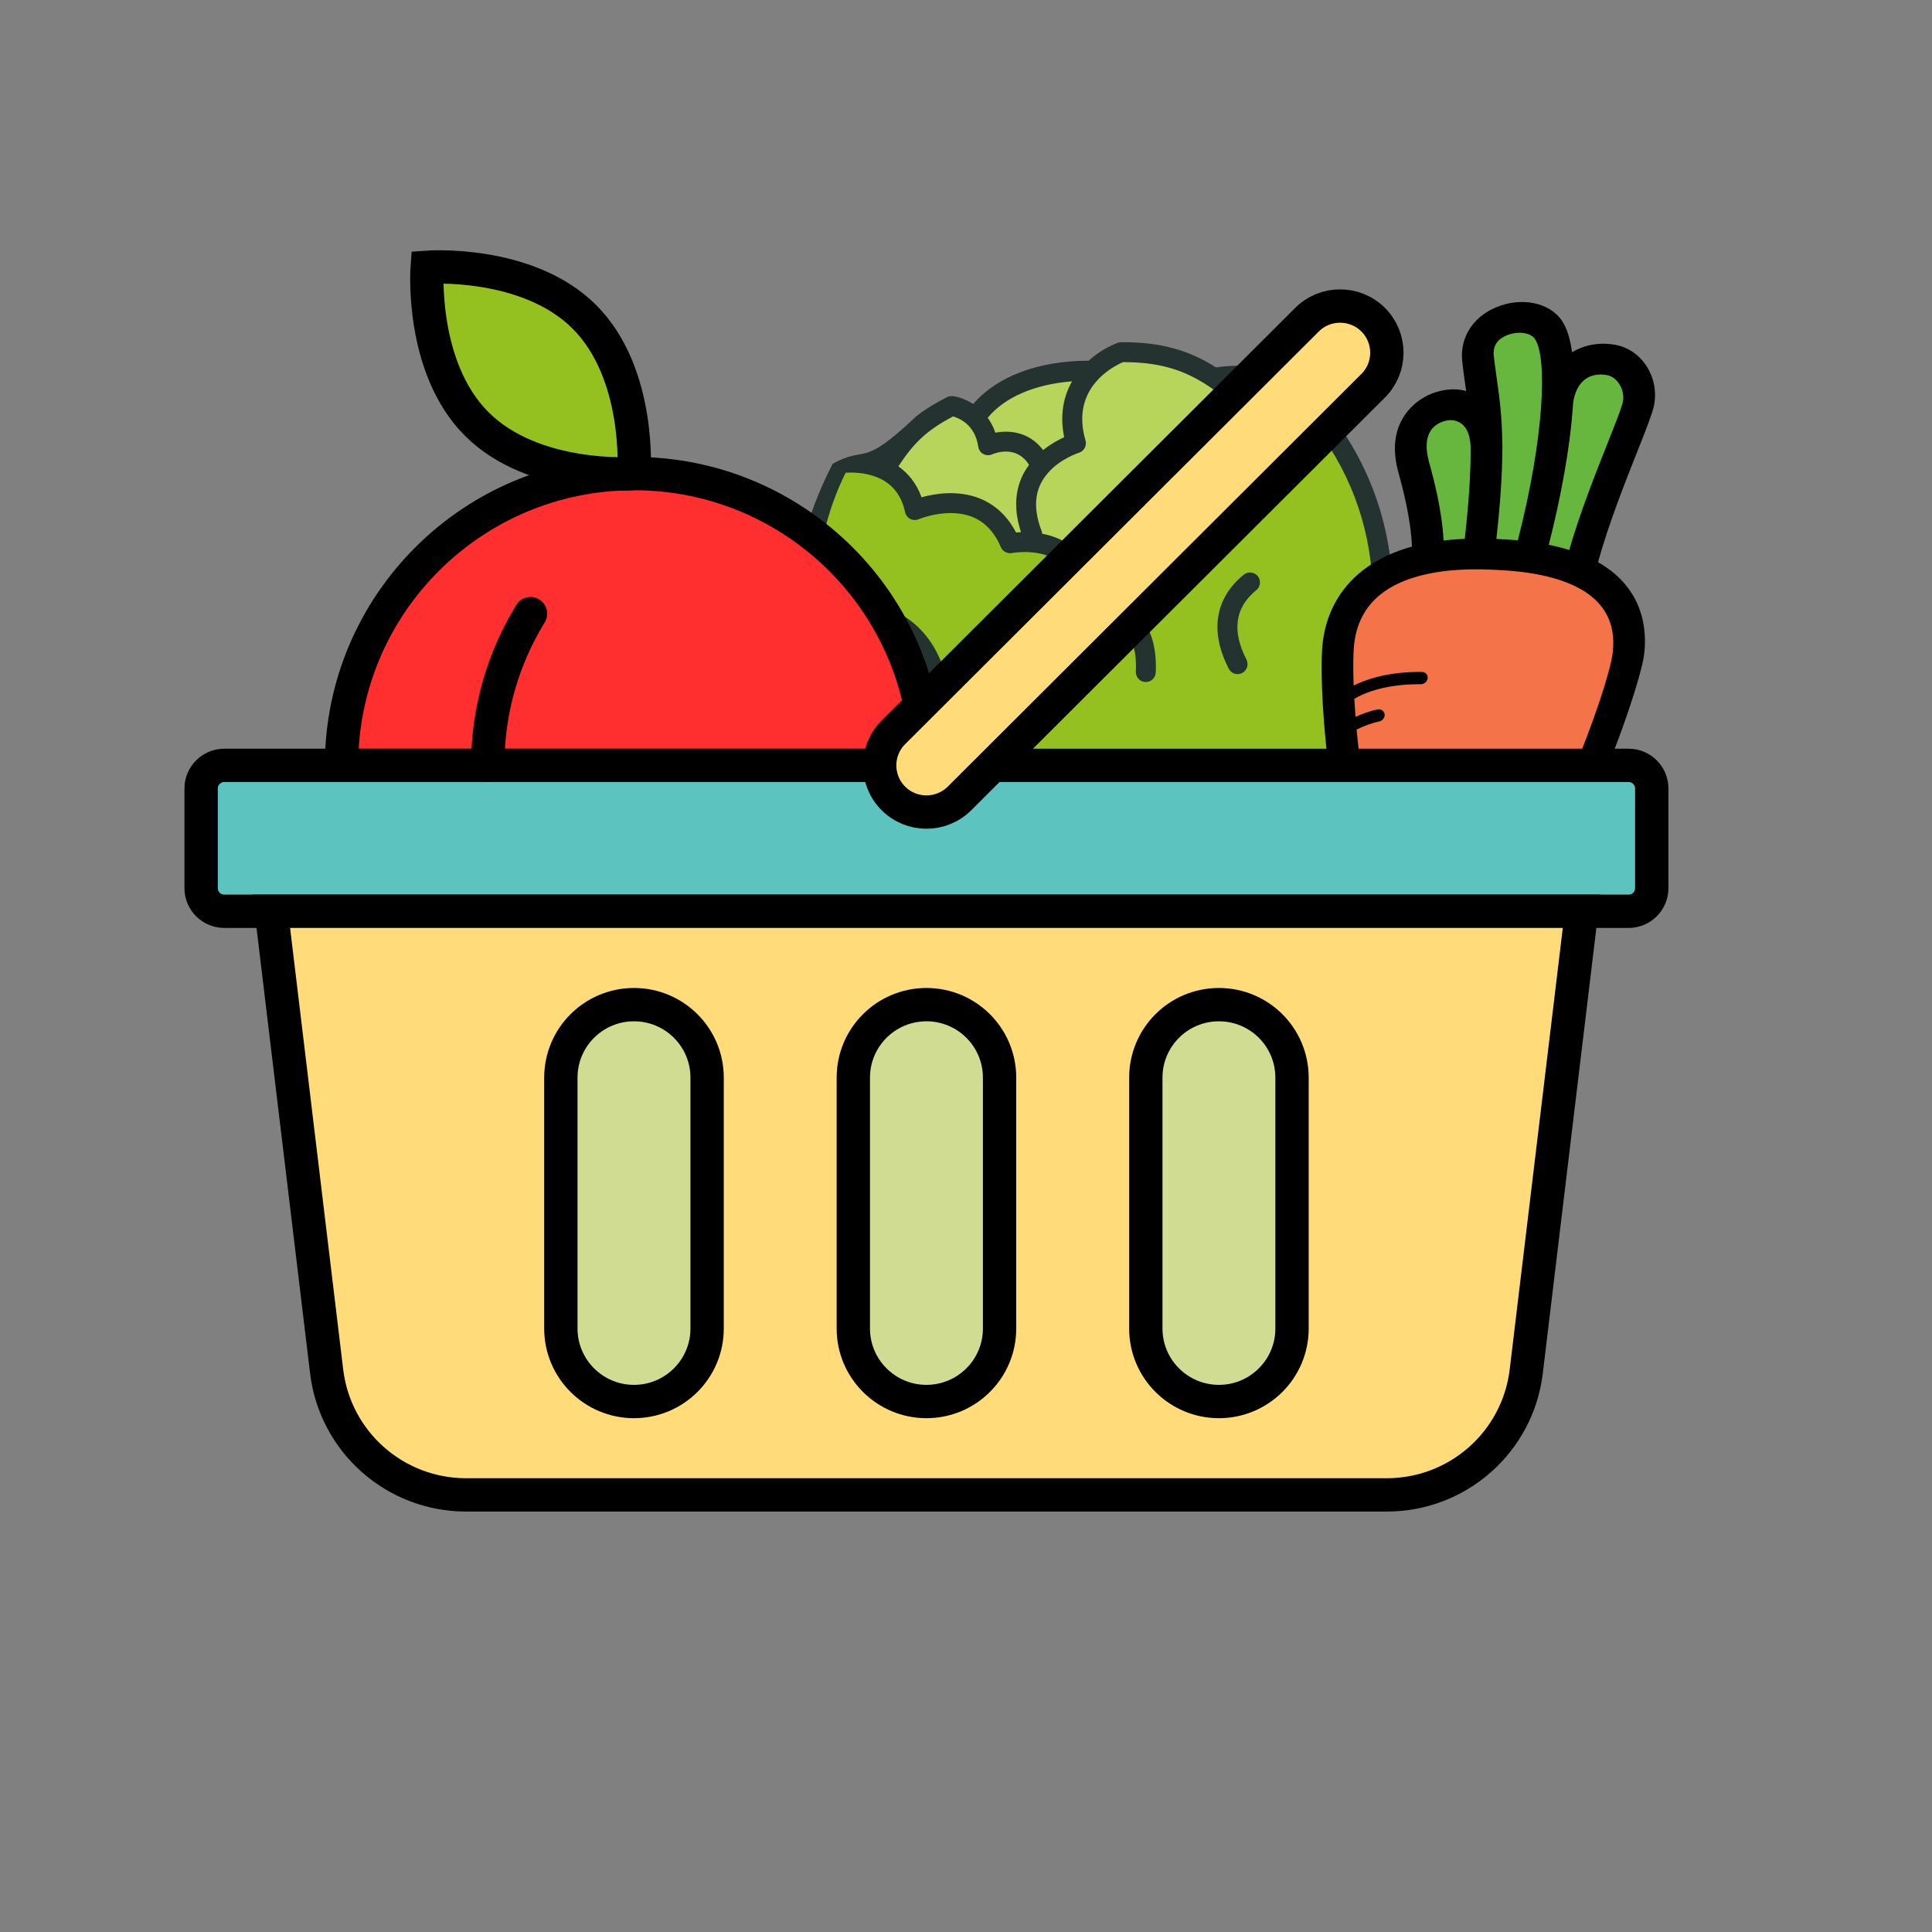
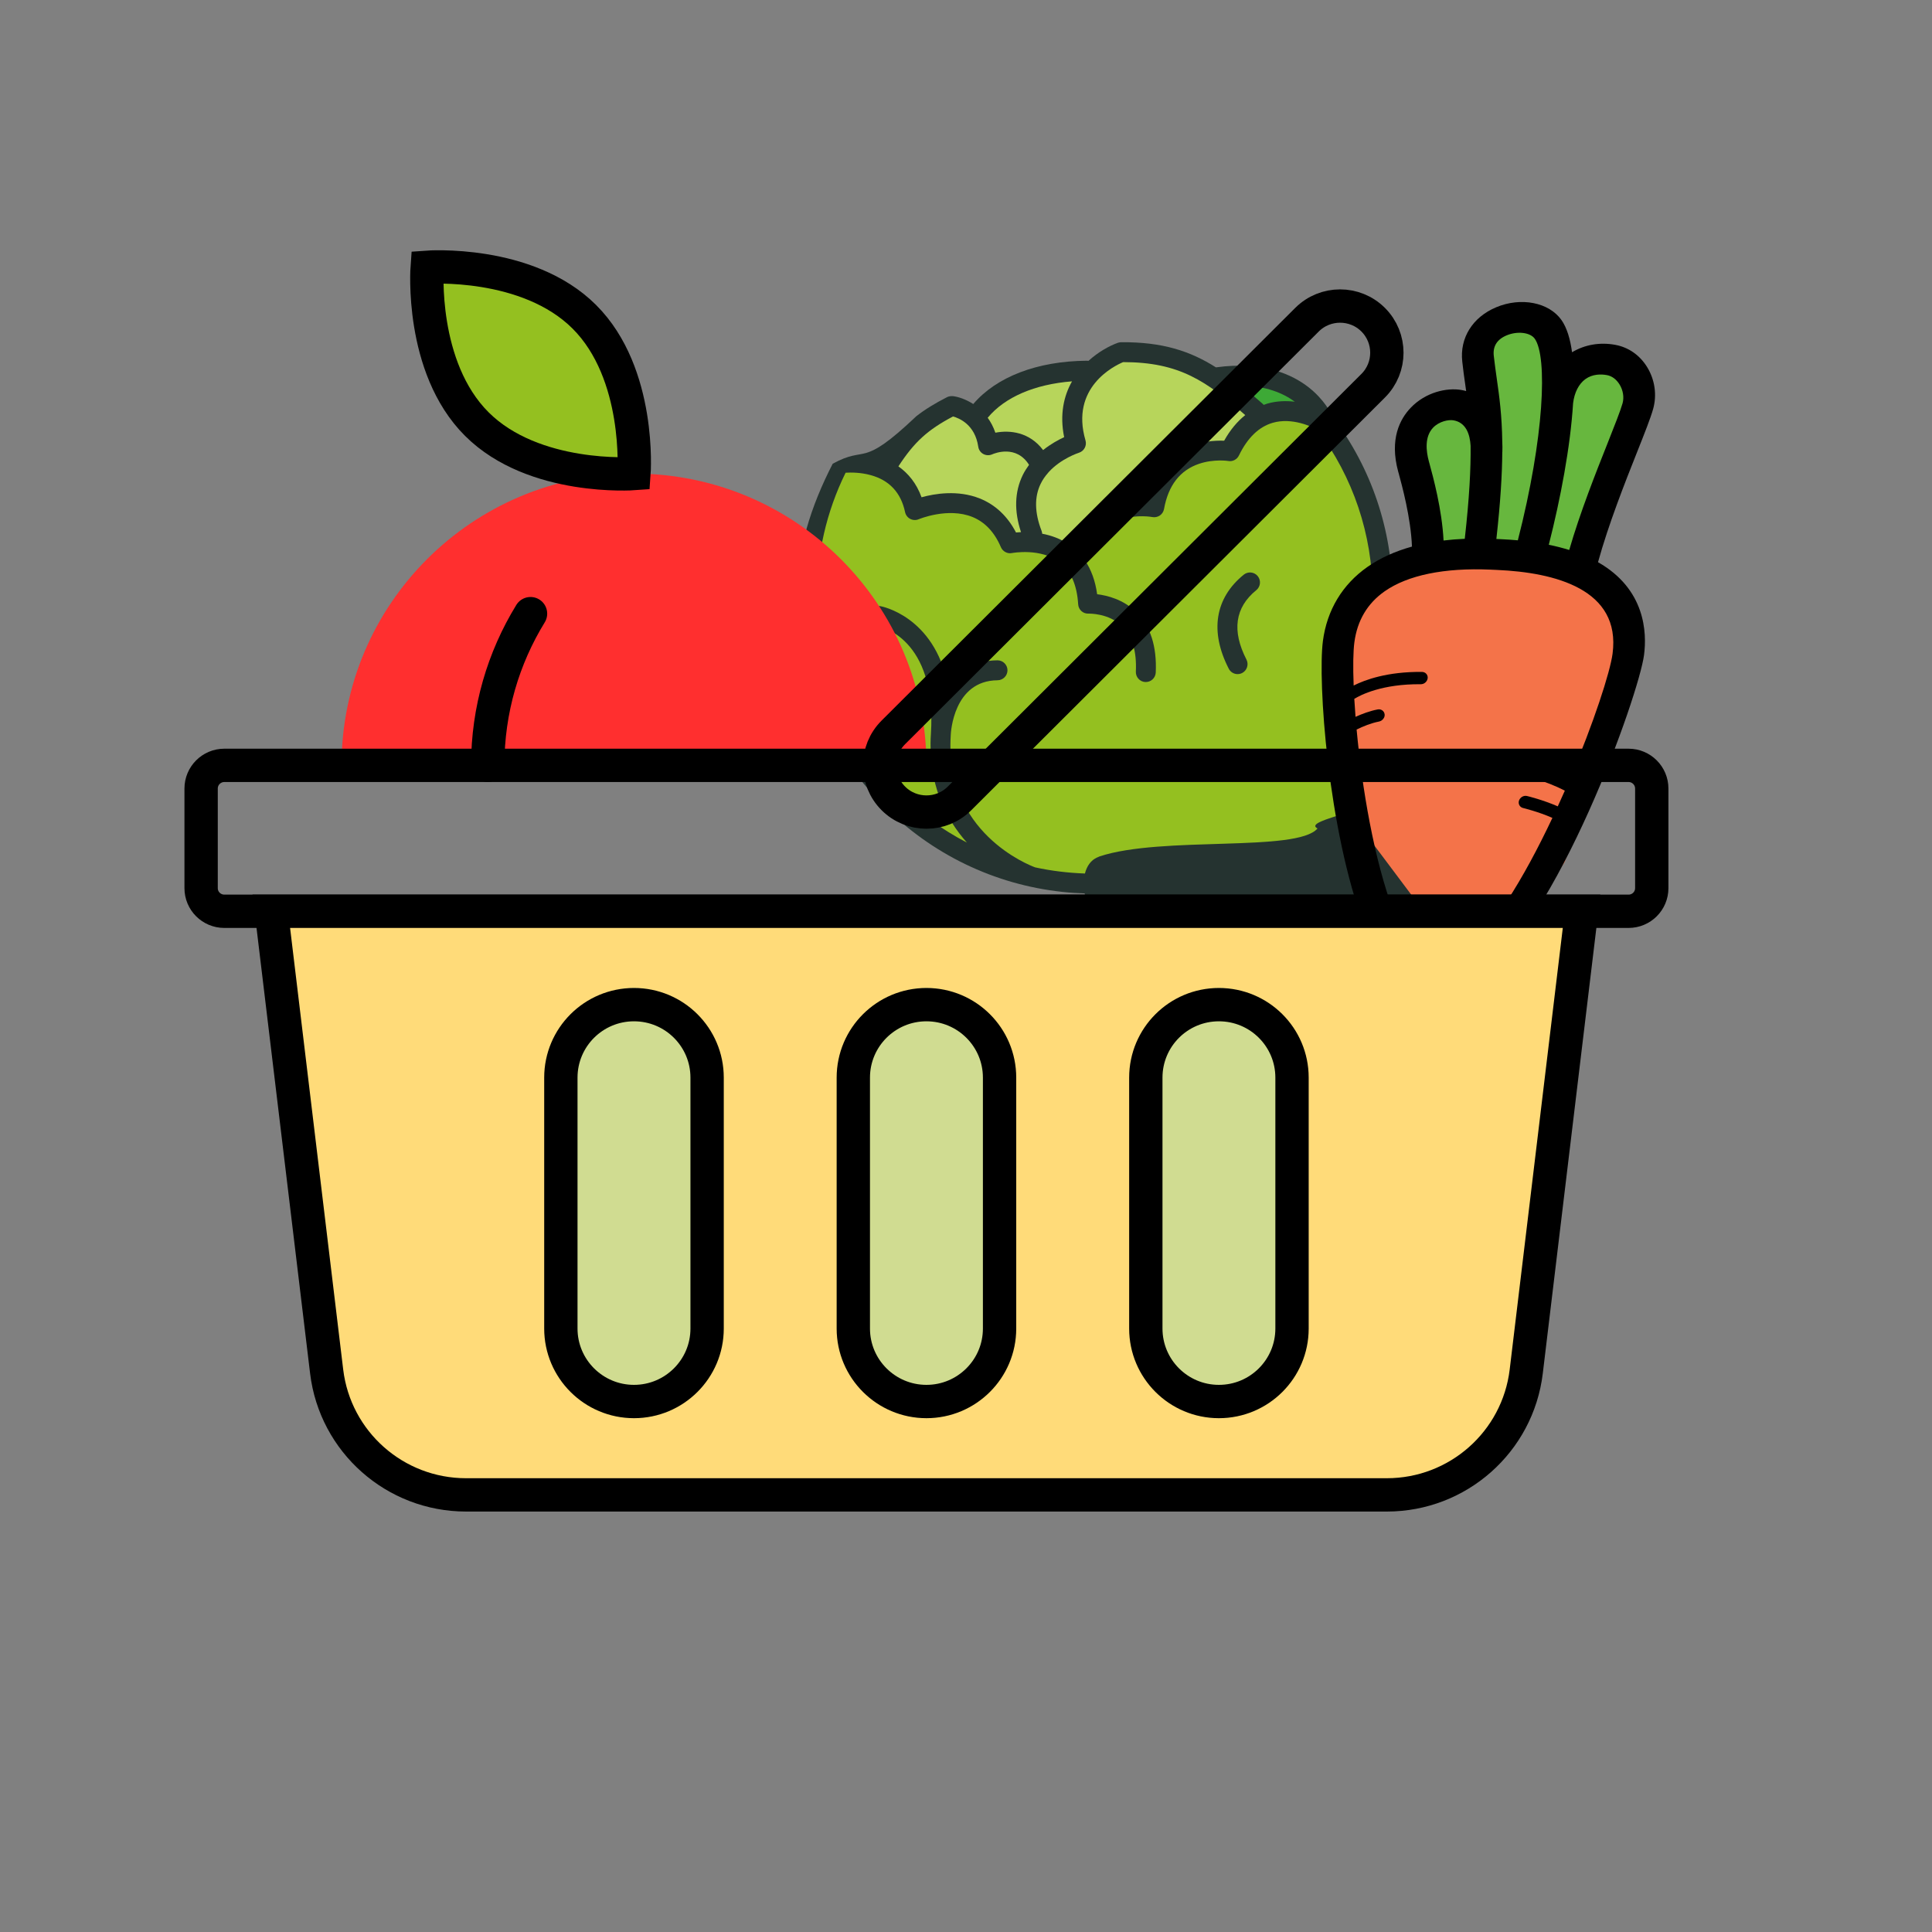
<svg xmlns="http://www.w3.org/2000/svg" width="40px" height="40px" viewBox="0 0 40 40" version="1.1">
  <rect x="0" y="0" width="40" height="40" fill="#808080" stroke="none" />
  <title> a granel</title>
  <desc>Created with Sketch.</desc>
  <g id="-a-granel" stroke="none" stroke-width="1" fill="none" fill-rule="evenodd">
    <g id="Group-57" transform="translate(4.164, 3.748)">
      <g id="Group" transform="translate(20.033, 9.571) rotate(20) translate(-20.033, -9.571) translate(12.093, 3.358)">
        <path d="M15.348,7.558 C15.346,7.556 15.343,7.554 15.34,7.553 C15.425,7.015 15.276,6.445 14.883,6.009 C14.382,5.453 13.619,5.271 12.945,5.478 C12.941,5.473 12.938,5.467 12.933,5.463 C12.744,5.267 12.519,5.124 12.277,5.034 C12.279,5.015 12.28,4.997 12.277,4.979 C12.216,4.532 12.104,4.088 11.944,3.661 C11.479,2.414 10.645,1.373 9.532,0.65 C9.464,0.58 9.235,0.369 8.853,0.243 C8.446,0.109 7.779,0.047 6.905,0.51 C6.287,0.375 5.682,0.394 4.883,0.692 C4.861,0.701 4.841,0.712 4.822,0.727 C4.675,0.85 4.506,1.044 4.379,1.286 C4.367,1.288 4.358,1.291 4.346,1.295 C3.383,1.654 2.703,2.247 2.443,2.942 C2.264,2.901 2.098,2.907 1.988,2.933 C1.951,2.945 1.912,2.964 1.884,2.994 C1.692,3.201 1.542,3.388 1.421,3.583 C0.704,5.022 0.673,4.479 0.131,5.099 C0.008,6.078 0.041,7.037 0.389,7.967 C0.953,9.48 2.067,10.694 3.526,11.385 C4.819,11.997 6.256,12.141 7.629,11.803 C7.779,11.767 7.927,11.723 8.076,11.674 C8.134,11.775 8.208,11.874 8.299,11.969 C8.59,12.271 8.934,12.41 9.184,12.349 C9.256,12.332 9.32,12.297 9.373,12.247 C9.374,12.246 9.375,12.245 9.376,12.244 C10.256,11.342 11.013,10.91 11.63,10.73 C11.708,11.019 11.853,11.287 12.055,11.511 C12.544,12.052 13.274,12.25 13.937,12.086 C14.233,12.013 14.516,11.868 14.758,11.649 C15.284,11.175 15.504,10.457 15.335,9.77 C15.353,9.754 15.373,9.741 15.39,9.725 C15.675,9.469 15.842,9.116 15.862,8.734 C15.881,8.351 15.751,7.984 15.494,7.699 C15.449,7.648 15.4,7.6 15.348,7.558 Z" id="Fill-1" fill="#253330" />
        <path d="M8.683,0.62 C8.51,0.66 8.328,0.73 8.16,0.852 C8.139,0.868 8.119,0.885 8.099,0.902 C8.09,0.897 8.081,0.892 8.072,0.888 C7.88,0.814 7.699,0.746 7.523,0.686 C8.014,0.514 8.401,0.537 8.683,0.62" id="Fill-3" fill="#3DA936" />
        <path d="M5.062,1.065 C6.163,0.665 6.817,0.848 7.813,1.231 C7.702,1.412 7.624,1.628 7.584,1.879 C7.228,1.994 6.367,2.391 6.467,3.515 C6.094,3.633 5.322,3.996 5.3,4.996 C5.09,4.943 4.885,4.947 4.702,4.977 C4.693,4.958 4.684,4.94 4.669,4.924 C4.407,4.624 4.288,4.319 4.319,4.019 C4.328,3.925 4.352,3.838 4.384,3.756 C4.386,3.749 4.389,3.741 4.392,3.733 C4.538,3.377 4.839,3.146 4.842,3.143 C4.932,3.075 4.951,2.947 4.885,2.856 C4.207,1.933 4.916,1.201 5.062,1.065" id="Fill-5" fill="#B7D55B" />
        <path d="M4.204,1.801 C4.146,2.143 4.196,2.534 4.446,2.943 C4.354,3.034 4.233,3.17 4.128,3.343 C3.735,3.088 3.339,3.186 3.076,3.343 C2.997,3.245 2.91,3.167 2.821,3.107 C3.008,2.584 3.497,2.123 4.204,1.801" id="Fill-7" fill="#B7D55B" />
        <path d="M2.137,3.327 C2.273,3.316 2.623,3.331 2.842,3.736 C2.873,3.794 2.928,3.833 2.992,3.843 C3.055,3.852 3.12,3.832 3.167,3.787 C3.209,3.747 3.567,3.425 3.959,3.73 C3.937,3.807 3.918,3.887 3.909,3.973 C3.869,4.359 3.994,4.735 4.279,5.096 C4.244,5.111 4.211,5.125 4.184,5.138 C3.902,4.88 3.584,4.744 3.237,4.733 C2.749,4.718 2.326,4.959 2.097,5.122 C1.899,4.884 1.666,4.75 1.428,4.685 C1.565,4.096 1.738,3.768 2.137,3.327" id="Fill-9" fill="#B7D55B" />
        <path d="M4.351,9.547 C4.35,9.545 4.35,9.544 4.349,9.542 C4.335,9.497 4.014,8.464 4.872,8.144 C4.978,8.104 5.033,7.986 4.994,7.879 C4.954,7.772 4.836,7.717 4.728,7.757 C4.273,7.927 4.042,8.244 3.938,8.584 C3.179,7.34 2.081,7.529 2.068,7.532 C1.956,7.553 1.884,7.66 1.904,7.772 C1.925,7.882 2.032,7.956 2.144,7.937 C2.195,7.928 3.393,7.74 3.956,9.663 C3.956,9.664 3.956,9.665 3.957,9.666 C3.957,9.667 3.957,9.667 3.957,9.667 C4.246,10.65 4.841,11.204 5.425,11.519 C4.835,11.442 4.255,11.274 3.702,11.013 C2.341,10.368 1.301,9.236 0.774,7.824 C0.461,6.98 0.348,6.07 0.446,5.182 C0.552,5.136 0.736,5.069 0.947,5.052 C1.35,5.017 1.664,5.178 1.882,5.528 C1.915,5.58 1.969,5.615 2.03,5.623 C2.092,5.631 2.153,5.611 2.198,5.569 C2.203,5.565 2.678,5.126 3.227,5.145 C3.506,5.155 3.764,5.285 3.994,5.531 C4.061,5.602 4.17,5.618 4.253,5.566 C4.259,5.563 4.771,5.259 5.243,5.408 C5.52,5.495 5.742,5.726 5.902,6.095 C5.947,6.199 6.066,6.247 6.17,6.203 C6.175,6.202 6.561,6.045 6.923,6.214 C7.182,6.335 7.377,6.598 7.501,6.996 C7.535,7.105 7.652,7.166 7.759,7.132 C7.868,7.098 7.928,6.982 7.895,6.874 C7.733,6.357 7.463,6.008 7.091,5.837 C6.749,5.68 6.406,5.717 6.2,5.765 C6.07,5.518 5.909,5.327 5.72,5.191 C5.682,4.729 5.824,4.369 6.149,4.127 C6.421,3.924 6.723,3.873 6.726,3.873 C6.78,3.865 6.829,3.834 6.862,3.79 C6.894,3.745 6.907,3.689 6.898,3.634 C6.813,3.144 6.935,2.765 7.259,2.506 C7.514,2.302 7.806,2.244 7.808,2.244 C7.897,2.23 7.967,2.153 7.976,2.063 C8.017,1.657 8.161,1.363 8.401,1.187 C8.74,0.939 9.196,0.986 9.322,1.004 C10.353,1.678 11.126,2.646 11.558,3.806 C11.694,4.172 11.791,4.549 11.851,4.93 C11.381,4.876 11.87,4.239 11.482,4.558 C12.295,3.914 11.833,4.928 11.822,4.941 C11.318,4.836 13.058,5.051 12.651,5.419 C12.32,5.718 13.568,6.09 13.546,6.535 C13.523,6.98 12.789,7.273 13.088,7.604 C13.355,7.9 11.751,8.711 12.146,8.762 C11.918,9.375 9.169,10.005 8.103,10.849 C8.094,10.857 8.085,10.866 8.077,10.875 C8.073,10.878 8.069,10.881 8.065,10.885 C7.963,10.982 7.924,11.125 7.94,11.285 C7.606,11.393 7.268,11.472 6.928,11.518 C6.792,11.518 4.916,11.478 4.351,9.547 Z" id="Fill-13" fill="#94C020" />
        <path d="M9.477,6.331 C9.515,6.322 9.551,6.301 9.578,6.272 C9.656,6.188 9.651,6.057 9.568,5.979 C9.076,5.524 8.975,5.046 9.268,4.558 C9.326,4.461 9.294,4.334 9.197,4.276 C9.099,4.217 8.973,4.249 8.914,4.346 C8.519,5.005 8.651,5.693 9.288,6.282 C9.34,6.331 9.412,6.347 9.477,6.331" id="Fill-21" fill="#253330" />
      </g>
      <g id="Group-5" transform="translate(18.642, 0.345)">
        <path d="M6.762,7.383 L6.457,5.379 C6.181,4.687 6.508,4.385 7.438,4.475 C8.833,4.608 6.675,2.903 8.33,2.668 C9.434,2.512 9.785,2.922 9.382,3.9 C10.621,3.196 11.163,3.324 11.01,4.285 C10.857,5.246 10.432,6.418 9.737,7.803 L6.762,7.383 Z" id="Path-5" fill="#67B73E" />
        <path d="M5.448,13.145 C5.448,13.145 5.249,12.045 4.851,9.847 C4.939,8.451 5.369,7.71 6.142,7.622 C7.301,7.492 8.885,7.157 9.588,7.622 C10.292,8.087 11.182,8.757 10.981,9.614 C10.847,10.185 10.383,11.566 9.588,13.757 L7.821,16.308 C6.239,14.199 5.448,13.145 5.448,13.145 Z" id="Path-4" fill="#F47349" />
        <g id="Group-3-Copy-4" transform="translate(8.551, 9.289) rotate(-35) translate(-8.551, -9.289) translate(2.551, 3.289)" fill="#000000">
          <path d="M10.718,3.161 C10.594,3.262 10.315,3.446 9.993,3.658 C9.439,4.022 8.705,4.505 8.072,5.015 C7.988,4.907 7.894,4.796 7.787,4.684 C8.527,4.048 9.315,3.281 9.88,2.572 C10.029,2.406 10.204,2.313 10.374,2.309 C10.557,2.306 10.702,2.409 10.788,2.497 C10.862,2.572 10.898,2.681 10.891,2.804 C10.883,2.945 10.818,3.079 10.718,3.161 L10.718,3.161 Z M7.575,7.289 C7.315,7.573 6.428,8.242 5.366,8.904 C4.918,8.065 4.122,7.471 4.084,7.442 C4.026,7.399 3.94,7.408 3.894,7.461 C3.847,7.514 3.856,7.592 3.914,7.635 C3.923,7.641 4.719,8.237 5.139,9.045 C5.038,9.106 4.936,9.166 4.833,9.227 C4.658,8.94 4.447,8.7 4.434,8.686 C4.387,8.633 4.302,8.626 4.244,8.669 C4.187,8.712 4.178,8.79 4.225,8.843 C4.228,8.846 4.439,9.085 4.605,9.359 C3.425,10.033 2.166,10.6 1.357,10.6 C0.981,10.6 0.866,10.466 0.828,10.422 C0.64,10.206 0.626,9.736 0.789,9.098 C1.082,7.946 1.739,6.577 2.334,5.535 C2.478,5.558 2.658,5.598 2.809,5.666 C2.828,5.674 2.849,5.678 2.868,5.678 C2.918,5.678 2.967,5.653 2.99,5.609 C3.022,5.547 2.995,5.473 2.928,5.444 C2.779,5.377 2.612,5.335 2.466,5.307 C2.532,5.195 2.597,5.089 2.659,4.987 C2.816,4.997 3.313,5.066 3.96,5.529 C3.985,5.546 4.014,5.555 4.043,5.555 C4.083,5.555 4.123,5.538 4.15,5.507 C4.195,5.453 4.185,5.376 4.126,5.334 C3.543,4.917 3.067,4.792 2.806,4.754 C3.021,4.42 3.206,4.166 3.331,4.03 C3.639,3.694 4.015,3.524 4.45,3.524 C5.035,3.524 5.744,3.831 6.5,4.411 L6.613,4.498 C7.556,5.222 8.488,6.294 7.575,7.289 L7.575,7.289 Z M6.731,1.881 L6.743,1.847 C6.819,1.636 6.962,1.375 7.215,1.324 C7.396,1.288 7.576,1.37 7.647,1.44 C7.836,1.626 7.763,1.873 7.635,2.079 C7.371,2.465 7.002,2.94 6.433,3.585 C6.305,3.503 6.178,3.429 6.053,3.362 C6.397,2.814 6.633,2.154 6.731,1.881 L6.731,1.881 Z M8.101,2.559 C8.145,2.501 8.183,2.446 8.217,2.391 C8.532,1.928 8.709,1.582 8.88,1.244 C8.95,1.107 9.019,0.971 9.098,0.826 C9.193,0.652 9.348,0.586 9.559,0.632 C9.796,0.683 9.996,0.863 9.996,1.024 C9.997,1.483 8.995,2.8 7.315,4.241 C7.23,4.17 7.142,4.098 7.047,4.025 L6.967,3.963 C7.476,3.385 7.834,2.933 8.1,2.558 L8.101,2.559 Z M11.289,2.083 C11.061,1.851 10.773,1.717 10.468,1.695 C10.597,1.444 10.671,1.216 10.671,1.024 C10.67,0.575 10.259,0.148 9.714,0.031 C9.197,-0.081 8.73,0.118 8.495,0.55 C8.412,0.7 8.34,0.842 8.268,0.984 C8.249,1.021 8.23,1.059 8.211,1.096 C8.185,1.064 8.161,1.039 8.142,1.02 C7.927,0.807 7.512,0.632 7.071,0.721 C6.76,0.783 6.339,0.995 6.102,1.654 L6.09,1.689 C6.005,1.926 5.767,2.591 5.445,3.09 C5.101,2.968 4.768,2.906 4.45,2.906 C3.815,2.906 3.25,3.157 2.814,3.633 C2.253,4.245 0.657,6.891 0.131,8.958 C-0.088,9.819 -0.033,10.424 0.299,10.807 C0.535,11.079 0.891,11.217 1.357,11.217 L1.357,11.217 C3.45,11.217 7.535,8.294 8.092,7.686 C8.41,7.339 8.899,6.584 8.415,5.564 C9.044,5.044 9.813,4.537 10.386,4.16 C10.739,3.928 11.018,3.744 11.168,3.621 C11.403,3.429 11.547,3.143 11.565,2.837 C11.582,2.548 11.484,2.281 11.289,2.083 L11.289,2.083 Z" id="Fill-1" />
        </g>
      </g>
      <path d="M2.907,12.098 C2.907,8.762 5.617,6.057 8.962,6.057 C12.306,6.057 15.017,8.762 15.017,12.098 L2.907,12.098 Z" id="Fill-5" fill="#FF2F2F" />
-       <path d="M2.907,12.098 C2.907,8.762 5.617,6.057 8.962,6.057 C12.306,6.057 15.017,8.762 15.017,12.098 L2.907,12.098 Z" id="Stroke-7" stroke="#000000" stroke-width="0.69" />
-       <path d="M29.554,15.119 L0.48,15.119 C0.215,15.119 -9.68845432e-05,14.905 -9.68845432e-05,14.64 L-9.68845432e-05,12.578 C-9.68845432e-05,12.313 0.215,12.098 0.48,12.098 L29.554,12.098 C29.819,12.098 30.034,12.313 30.034,12.578 L30.034,14.64 C30.034,14.905 29.819,15.119 29.554,15.119" id="Fill-13" fill="#5DC3BF" />
      <path d="M29.554,15.119 L0.48,15.119 C0.215,15.119 -9.68845432e-05,14.905 -9.68845432e-05,14.64 L-9.68845432e-05,12.578 C-9.68845432e-05,12.313 0.215,12.098 0.48,12.098 L29.554,12.098 C29.819,12.098 30.034,12.313 30.034,12.578 L30.034,14.64 C30.034,14.905 29.819,15.119 29.554,15.119 Z" id="Stroke-15" stroke="#000000" stroke-width="0.69" />
      <path d="M28.581,15.119 L1.453,15.119 L2.599,24.648 C2.775,26.105 4.014,27.202 5.485,27.202 L24.549,27.202 C26.02,27.202 27.259,26.105 27.435,24.648 L28.581,15.119 Z" id="Fill-17" fill="#FFDB79" />
      <path d="M28.581,15.119 L1.453,15.119 L2.599,24.648 C2.775,26.105 4.014,27.202 5.485,27.202 L24.549,27.202 C26.02,27.202 27.259,26.105 27.435,24.648 L28.581,15.119 Z" id="Stroke-19" stroke="#000000" stroke-width="0.69" />
      <path d="M15.017,24.82 L15.084,17.225" id="Stroke-21" stroke="#122D3D" stroke-width="0.967" stroke-linecap="round" stroke-linejoin="round" />
      <path d="M8.968,24.82 L8.962,17.225" id="Stroke-23" stroke="#122D3D" stroke-width="0.967" stroke-linecap="round" stroke-linejoin="round" />
      <path d="M21.072,24.82 L21.072,17.225" id="Stroke-25" stroke="#122D3D" stroke-width="0.967" stroke-linecap="round" stroke-linejoin="round" />
      <g id="Group-30" transform="translate(24.082, 8.836)" fill="#FFFFFF">
        <path d="M0.018,0.242 L3.046,0.242" id="Fill-27" />
      </g>
      <g id="Group-34" transform="translate(14.048, 1.103)" fill="#FFFFFF">
        <path d="M1.774,0.518 L0.164,0.518" id="Fill-31" />
      </g>
      <path d="M8.962,16.707 L8.962,16.707 C8.126,16.707 7.448,17.44 7.448,18.344 L7.448,23.977 C7.448,24.881 8.126,25.614 8.962,25.614 C9.798,25.614 10.476,24.881 10.476,23.977 L10.476,18.344 C10.476,17.44 9.798,16.707 8.962,16.707" id="Fill-35" fill="#D0DC91" />
      <path d="M8.962,17.052 C8.126,17.052 7.448,17.728 7.448,18.563 L7.448,23.758 C7.448,24.592 8.126,25.269 8.962,25.269 C9.798,25.269 10.476,24.592 10.476,23.758 L10.476,18.563 C10.476,17.728 9.798,17.052 8.962,17.052 Z" id="Stroke-37" stroke="#000000" stroke-width="0.69" />
      <path d="M15.017,16.707 L15.017,16.707 C14.181,16.707 13.503,17.44 13.503,18.344 L13.503,23.977 C13.503,24.881 14.181,25.614 15.017,25.614 C15.853,25.614 16.531,24.881 16.531,23.977 L16.531,18.344 C16.531,17.44 15.853,16.707 15.017,16.707" id="Fill-39" fill="#D0DC91" />
      <path d="M15.017,17.052 L15.017,17.052 C14.181,17.052 13.503,17.728 13.503,18.563 L13.503,23.758 C13.503,24.592 14.181,25.269 15.017,25.269 C15.853,25.269 16.531,24.592 16.531,23.758 L16.531,18.563 C16.531,17.728 15.853,17.052 15.017,17.052 Z" id="Stroke-41" stroke="#000000" stroke-width="0.69" />
      <path d="M21.072,16.707 L21.072,16.707 C20.236,16.707 19.559,17.44 19.559,18.344 L19.559,23.977 C19.559,24.881 20.236,25.614 21.072,25.614 C21.909,25.614 22.586,24.881 22.586,23.977 L22.586,18.344 C22.586,17.44 21.909,16.707 21.072,16.707" id="Fill-43" fill="#D0DC91" />
      <path d="M21.072,17.052 L21.072,17.052 C20.236,17.052 19.559,17.728 19.559,18.563 L19.559,23.758 C19.559,24.592 20.236,25.269 21.072,25.269 C21.909,25.269 22.586,24.592 22.586,23.758 L22.586,18.563 C22.586,17.728 21.909,17.052 21.072,17.052 Z" id="Stroke-45" stroke="#000000" stroke-width="0.69" />
      <path d="M8.962,6.057 C8.962,6.057 6.89,6.211 5.708,5.032 C4.525,3.852 4.68,1.785 4.68,1.785 C4.68,1.785 6.752,1.631 7.934,2.811 C9.116,3.99 8.962,6.057 8.962,6.057" id="Fill-47" fill="#94C020" />
      <path d="M8.962,6.057 C8.962,6.057 6.89,6.211 5.708,5.032 C4.525,3.852 4.68,1.785 4.68,1.785 C4.68,1.785 6.752,1.631 7.934,2.811 C9.116,3.99 8.962,6.057 8.962,6.057 Z" id="Stroke-49" stroke="#000000" stroke-width="0.69" />
-       <path d="M15.017,13.065 C14.769,13.065 14.521,12.971 14.332,12.782 C13.954,12.404 13.954,11.792 14.332,11.415 L22.896,2.871 C23.274,2.494 23.888,2.494 24.266,2.871 C24.644,3.249 24.644,3.861 24.266,4.238 L15.702,12.782 C15.513,12.971 15.265,13.065 15.017,13.065" id="Fill-51" fill="#FFDB79" />
      <path d="M15.017,13.065 C14.769,13.065 14.521,12.971 14.332,12.782 C13.954,12.404 13.954,11.792 14.332,11.415 L22.896,2.871 C23.274,2.494 23.888,2.494 24.266,2.871 C24.644,3.249 24.644,3.861 24.266,4.238 L15.702,12.782 C15.513,12.971 15.265,13.065 15.017,13.065 Z" id="Stroke-53" stroke="#000000" stroke-width="0.69" />
      <path d="M6.82,8.957 C6.258,9.872 5.934,10.947 5.934,12.098" id="Stroke-55" stroke="#000000" stroke-width="0.69" stroke-linecap="round" stroke-linejoin="round" />
    </g>
  </g>
</svg>